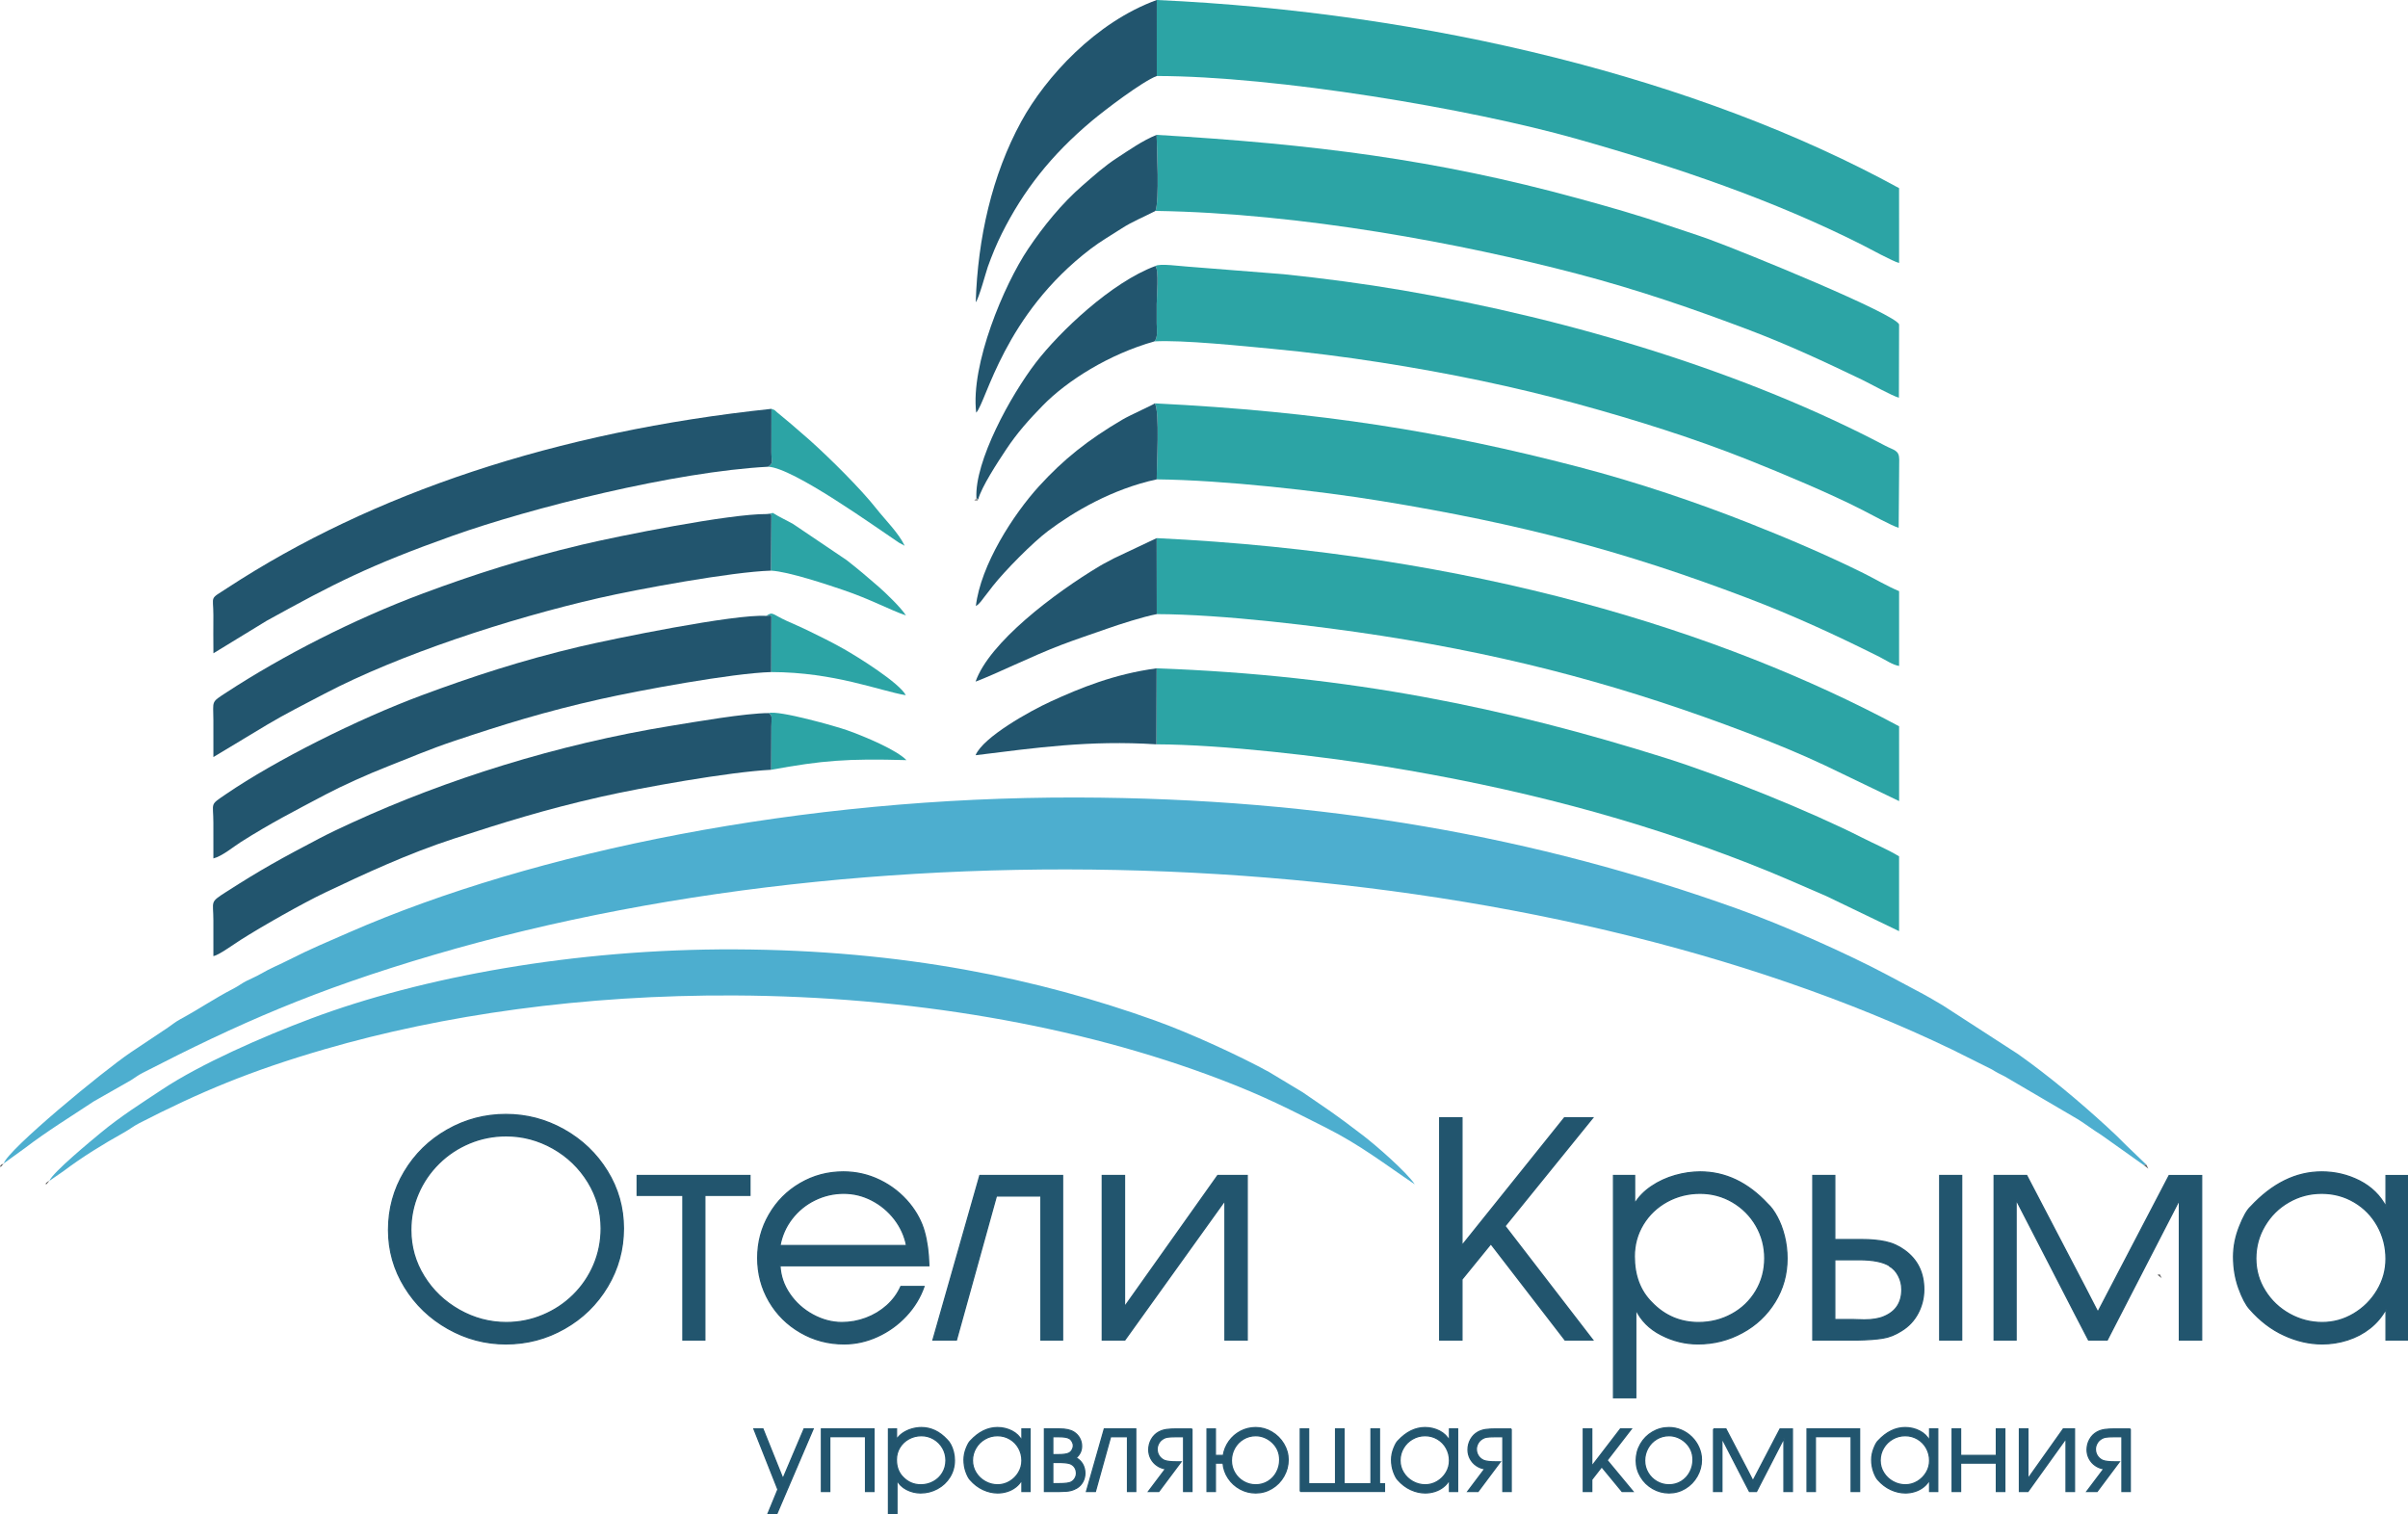
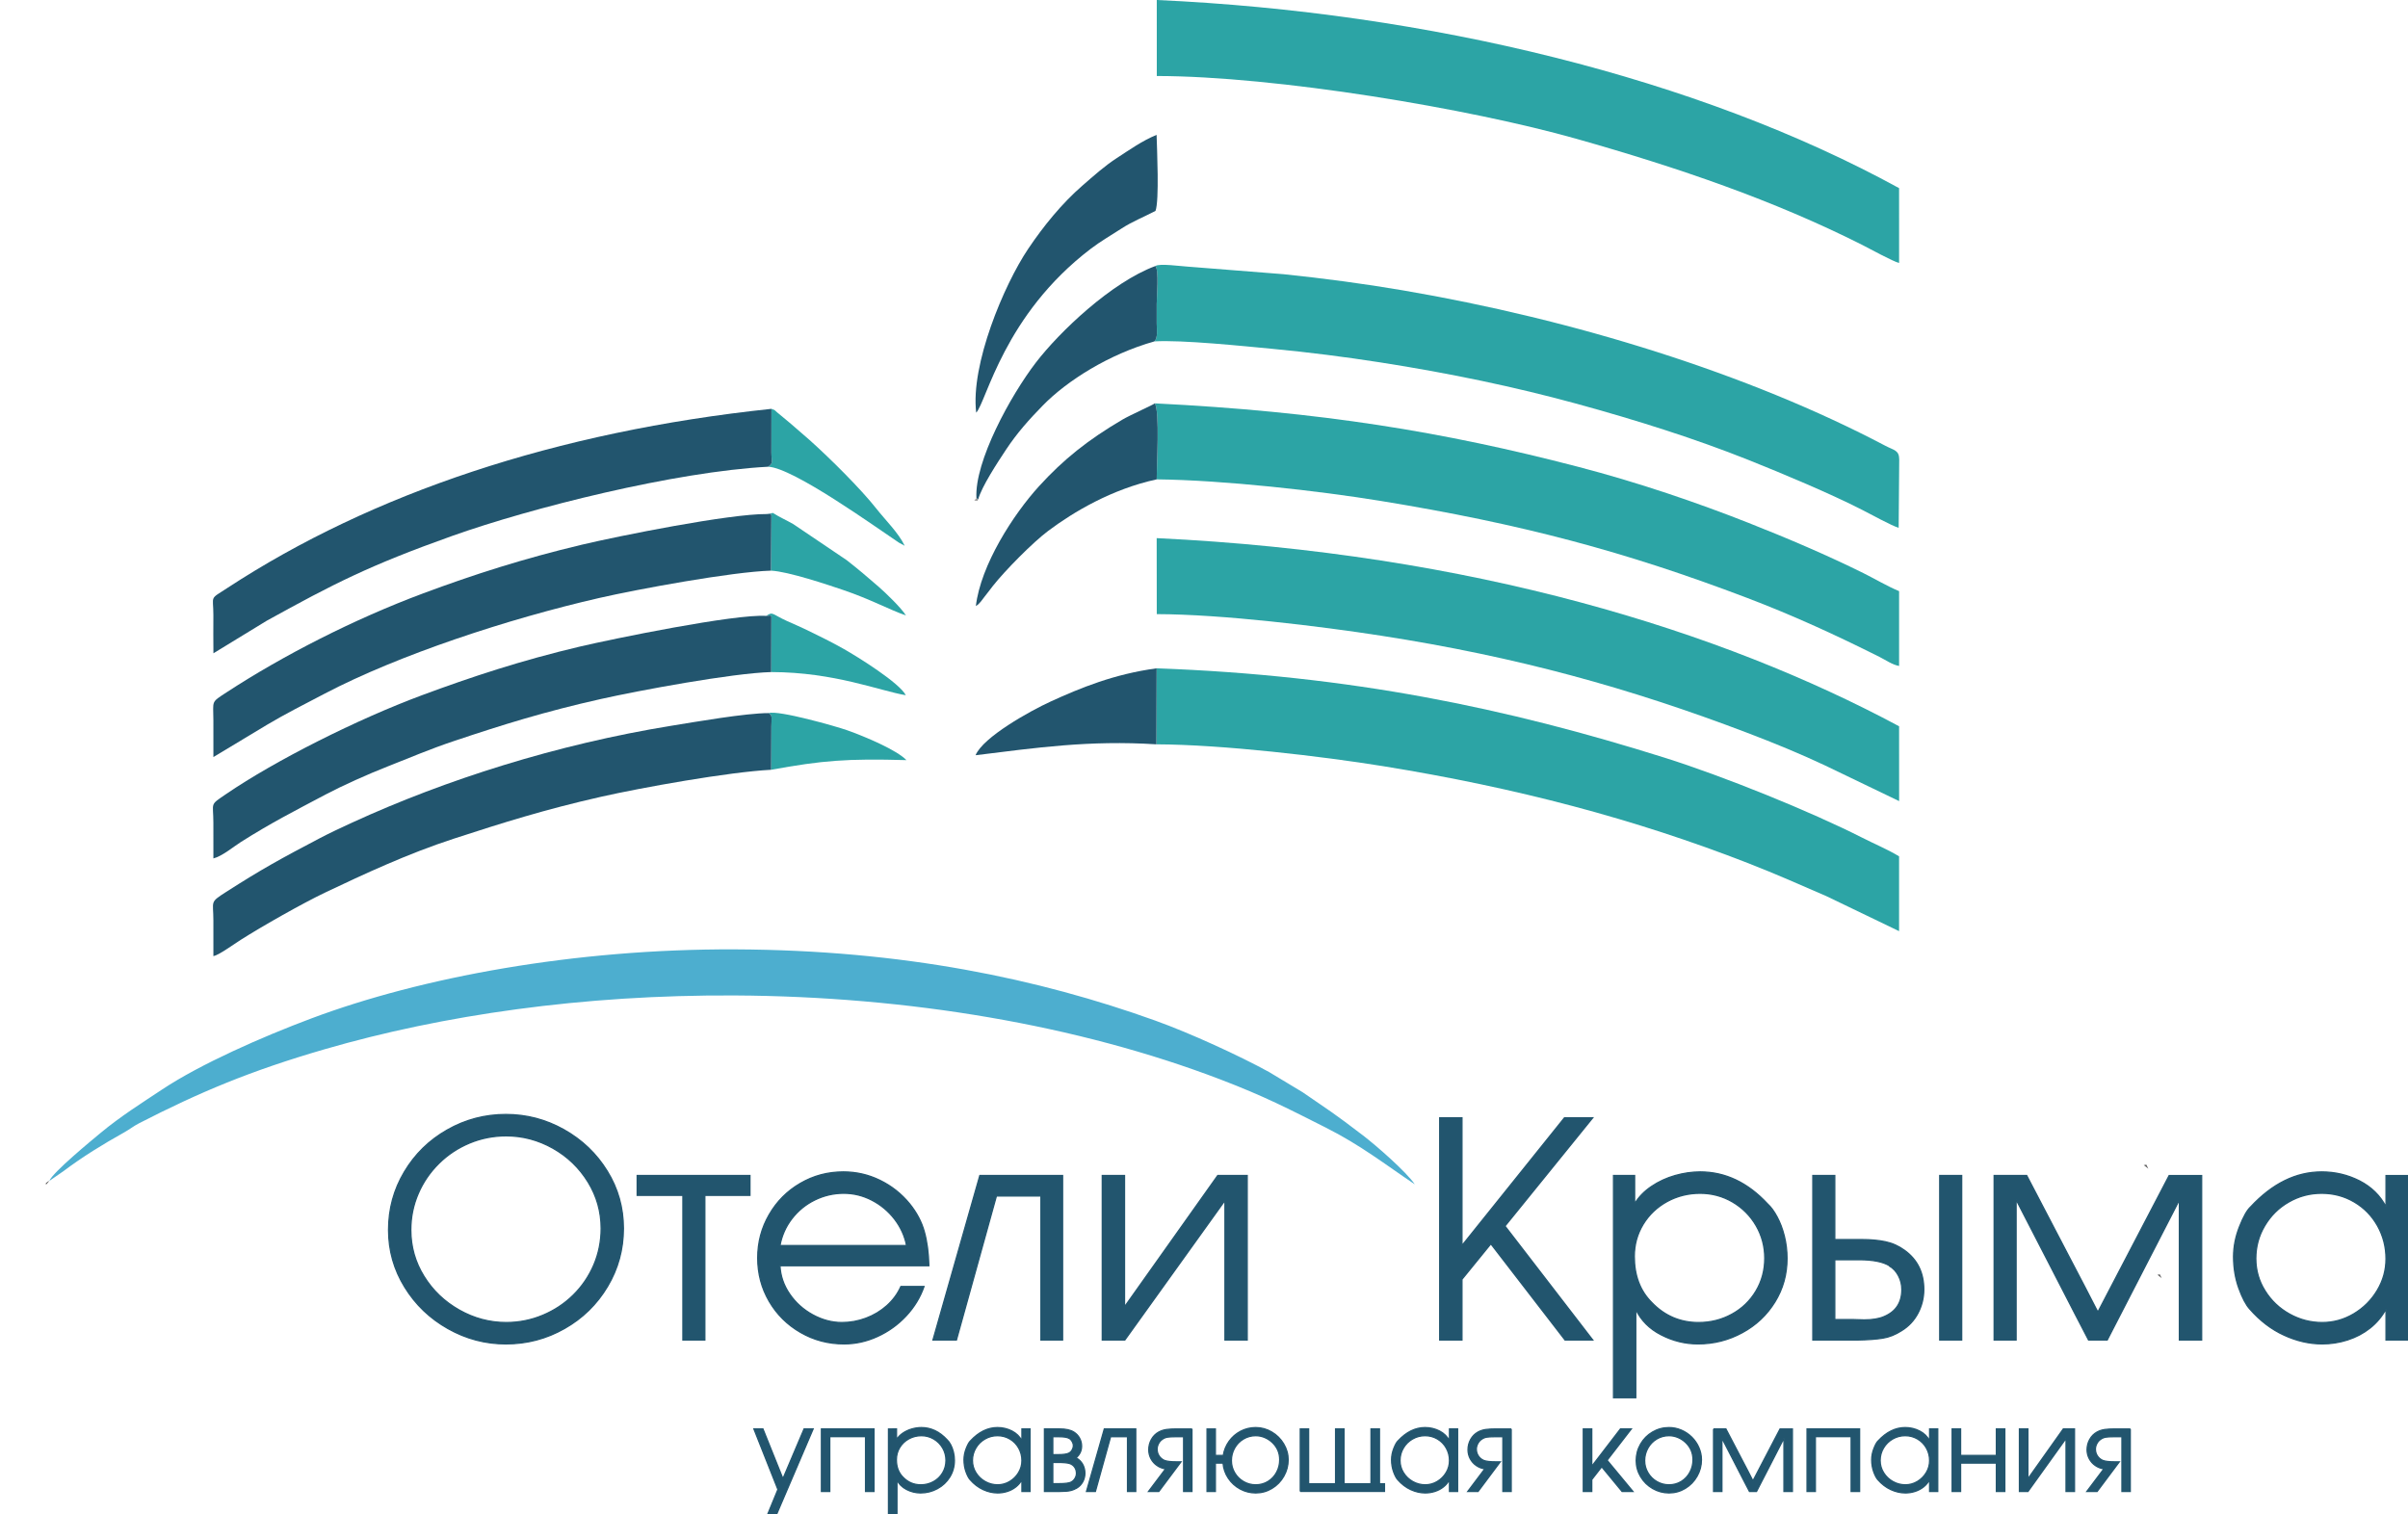
<svg xmlns="http://www.w3.org/2000/svg" version="1.1" id="Layer_1" x="0px" y="0px" width="410.011px" height="257.817px" viewBox="0 0 410.011 257.817" enable-background="new 0 0 410.011 257.817" xml:space="preserve">
  <g>
    <path fill="#22556E" d="M384.098,214.308c0,1.988,0.52,3.823,1.57,5.496c1.041,1.681,2.441,3.004,4.181,3.968   c1.741,0.964,3.592,1.442,5.555,1.442c1.912,0,3.704-0.495,5.368-1.485c1.673-0.998,3.004-2.321,4.002-3.994   c0.999-1.664,1.493-3.456,1.493-5.376c0-2.014-0.478-3.883-1.434-5.606c-0.964-1.724-2.278-3.072-3.968-4.07   c-1.681-0.99-3.533-1.485-5.555-1.485c-2.022,0-3.883,0.495-5.598,1.485c-1.724,0.981-3.081,2.33-4.096,4.045   C384.602,210.434,384.098,212.294,384.098,214.308z M409.903,228.183h-3.635v-5.274c-0.7,1.289-1.613,2.373-2.739,3.26   c-1.126,0.887-2.389,1.553-3.806,2.005c-1.408,0.452-2.85,0.674-4.318,0.674c-2.185,0-4.343-0.495-6.494-1.485   c-2.15-0.981-4.096-2.466-5.837-4.454c-0.64-0.7-1.263-1.877-1.869-3.541c-0.598-1.664-0.896-3.456-0.896-5.367   c0-1.707,0.333-3.405,1.007-5.112c0.674-1.715,1.314-2.842,1.92-3.388c3.686-3.959,7.706-5.939,12.075-5.939   c2.304,0,4.454,0.512,6.451,1.528c1.997,1.024,3.499,2.492,4.506,4.412v-5.325h3.635V228.183z M339.546,200.177h5.538   c0.887,1.707,2.432,4.659,4.625,8.858c2.193,4.19,3.994,7.638,5.393,10.326c1.408,2.688,2.108,4.045,2.108,4.062l12.134-23.245   h5.53v28.007h-3.789v-23.859l-12.288,23.859h-3.174c-0.521-0.99-1.297-2.5-2.347-4.523c-1.041-2.031-2.458-4.762-4.233-8.218   c-1.783-3.447-3.183-6.17-4.216-8.175c-1.032-1.997-1.545-2.995-1.545-2.995v23.911h-3.737V200.177z M312.409,214.513v10.189h2.97   c0.333,0,0.7,0.008,1.101,0.034c0.401,0.017,0.717,0.026,0.947,0.026c1.391,0,2.517-0.188,3.379-0.563   c2.014-0.845,3.021-2.381,3.021-4.608c0-0.828-0.188-1.604-0.563-2.33c-0.375-0.734-0.888-1.289-1.536-1.672v-0.051   c-1.118-0.683-2.841-1.024-5.171-1.024H312.409z M330.278,200.177h3.737v28.007h-3.737V200.177z M308.671,228.183v-28.007h3.738   v10.906h4.557c1.51,0,2.859,0.119,4.045,0.367c1.186,0.247,2.278,0.734,3.277,1.468c2.185,1.579,3.277,3.797,3.277,6.665   c0,1.434-0.333,2.773-0.99,4.028c-0.657,1.246-1.587,2.244-2.799,2.987c-1.041,0.674-2.108,1.101-3.2,1.272   c-1.101,0.179-2.517,0.282-4.267,0.316H308.671z M300.488,214.266c0-2.005-0.487-3.848-1.468-5.547   c-0.981-1.698-2.321-3.038-4.011-4.036c-1.698-0.99-3.541-1.485-5.521-1.485c-2.031,0-3.9,0.469-5.615,1.4   c-1.715,0.939-3.08,2.227-4.087,3.874c-1.007,1.655-1.511,3.481-1.511,5.478c0,3.251,0.982,5.863,2.961,7.842   c2.184,2.279,4.847,3.422,7.987,3.422c2.048,0,3.943-0.478,5.666-1.425c1.732-0.947,3.097-2.261,4.096-3.934   C299.984,218.182,300.488,216.322,300.488,214.266z M278.327,200.177v4.821c0.692-1.152,1.647-2.133,2.876-2.961   c1.22-0.828,2.56-1.442,4.019-1.86c1.451-0.41,2.876-0.615,4.267-0.615c4.267,0,8.09,1.809,11.461,5.436   c0.589,0.538,1.135,1.28,1.638,2.227c0.512,0.947,0.922,2.031,1.229,3.251c0.307,1.229,0.461,2.5,0.461,3.831   c0,2.714-0.692,5.18-2.065,7.407c-1.374,2.219-3.226,3.968-5.564,5.231c-2.338,1.272-4.847,1.903-7.526,1.903   c-2.185,0-4.284-0.512-6.281-1.545c-1.997-1.024-3.431-2.475-4.318-4.343v15.053h-3.789v-37.837H278.327z M245.14,190.346h3.789   v21.76l17.459-21.76h4.804l-14.942,18.441l14.942,19.397h-4.71l-12.63-16.384l-4.924,6.05v10.334h-3.789V190.346z M212.363,200.177   v28.007h-3.789v-23.765l-17.05,23.765h-3.84v-28.007h3.789v22.366l15.872-22.366H212.363z M180.926,200.177v28.007h-3.686v-24.525   h-7.578l-6.81,24.525h-3.994l7.979-28.007H180.926z M154.37,212.106c-0.324-1.647-1.007-3.149-2.048-4.506   c-1.041-1.348-2.321-2.424-3.848-3.217c-1.519-0.794-3.123-1.186-4.813-1.186c-1.732,0-3.371,0.384-4.924,1.143   c-1.553,0.76-2.85,1.826-3.9,3.183c-1.05,1.365-1.724,2.893-2.031,4.582H154.37z M132.806,215.537   c0.077,1.715,0.623,3.32,1.638,4.804c1.015,1.493,2.329,2.671,3.934,3.55c1.613,0.879,3.268,1.323,4.975,1.323   c1.408,0,2.765-0.247,4.096-0.743c1.331-0.495,2.517-1.212,3.567-2.142c1.041-0.939,1.835-2.022,2.381-3.251h3.934   c-0.649,1.852-1.664,3.524-3.063,5.018c-1.391,1.485-3.012,2.645-4.856,3.49c-1.852,0.845-3.746,1.263-5.692,1.263   c-2.688,0-5.154-0.649-7.407-1.954c-2.253-1.297-4.036-3.063-5.342-5.299c-1.305-2.245-1.954-4.702-1.954-7.381   c0-2.663,0.648-5.12,1.954-7.373c1.297-2.253,3.064-4.028,5.299-5.325c2.236-1.306,4.676-1.954,7.339-1.954   c2.193,0,4.267,0.478,6.221,1.434c1.962,0.956,3.644,2.287,5.052,4.002c1.203,1.493,2.031,3.063,2.492,4.719   c0.469,1.656,0.725,3.593,0.785,5.82H132.806z M108.494,203.556v-3.379h19.2v3.379h-7.68v24.627h-3.738v-24.627H108.494z    M69.949,209.444c0,2.859,0.751,5.496,2.244,7.902c1.493,2.415,3.499,4.326,6.008,5.743c2.509,1.417,5.171,2.125,7.987,2.125   c2.176,0,4.25-0.41,6.229-1.238c1.98-0.828,3.712-1.971,5.205-3.447c1.493-1.468,2.654-3.183,3.49-5.129   c0.828-1.954,1.246-4.028,1.246-6.212c0-2.85-0.742-5.478-2.227-7.902c-1.485-2.415-3.473-4.335-5.973-5.752   c-2.5-1.408-5.154-2.116-7.97-2.116c-2.185,0-4.267,0.409-6.238,1.229c-1.98,0.828-3.721,1.98-5.223,3.464   c-1.51,1.493-2.688,3.209-3.524,5.163C70.367,205.22,69.949,207.276,69.949,209.444z M106.148,209.188   c0,3.567-0.905,6.861-2.705,9.882c-1.809,3.029-4.25,5.419-7.33,7.16c-3.072,1.749-6.4,2.62-9.976,2.62   c-3.49,0-6.775-0.87-9.848-2.603c-3.08-1.732-5.538-4.087-7.373-7.066c-1.835-2.978-2.756-6.221-2.756-9.737   c0-3.584,0.896-6.878,2.697-9.89c1.792-3.013,4.224-5.393,7.305-7.143c3.072-1.749,6.4-2.628,9.975-2.628   c3.516,0,6.81,0.862,9.89,2.594c3.08,1.732,5.538,4.079,7.373,7.057C105.235,202.413,106.148,205.655,106.148,209.188z" />
    <path fill="none" stroke="#22556E" stroke-width="0.216" stroke-miterlimit="22.926" d="M384.098,214.308   c0,1.988,0.52,3.823,1.57,5.496c1.041,1.681,2.441,3.004,4.181,3.968c1.741,0.964,3.592,1.442,5.555,1.442   c1.912,0,3.704-0.495,5.368-1.485c1.673-0.998,3.004-2.321,4.002-3.994c0.999-1.664,1.493-3.456,1.493-5.376   c0-2.014-0.478-3.883-1.434-5.606c-0.964-1.724-2.278-3.072-3.968-4.07c-1.681-0.99-3.533-1.485-5.555-1.485   c-2.022,0-3.883,0.495-5.598,1.485c-1.724,0.981-3.081,2.33-4.096,4.045C384.602,210.434,384.098,212.294,384.098,214.308z    M409.903,228.183h-3.635v-5.274c-0.7,1.289-1.613,2.373-2.739,3.26c-1.126,0.887-2.389,1.553-3.806,2.005   c-1.408,0.452-2.85,0.674-4.318,0.674c-2.185,0-4.343-0.495-6.494-1.485c-2.15-0.981-4.096-2.466-5.837-4.454   c-0.64-0.7-1.263-1.877-1.869-3.541c-0.598-1.664-0.896-3.456-0.896-5.367c0-1.707,0.333-3.405,1.007-5.112   c0.674-1.715,1.314-2.842,1.92-3.388c3.686-3.959,7.706-5.939,12.075-5.939c2.304,0,4.454,0.512,6.451,1.528   c1.997,1.024,3.499,2.492,4.506,4.412v-5.325h3.635V228.183z M339.546,200.177h5.538c0.887,1.707,2.432,4.659,4.625,8.858   c2.193,4.19,3.994,7.638,5.393,10.326c1.408,2.688,2.108,4.045,2.108,4.062l12.134-23.245h5.53v28.007h-3.789v-23.859   l-12.288,23.859h-3.174c-0.521-0.99-1.297-2.5-2.347-4.523c-1.041-2.031-2.458-4.762-4.233-8.218   c-1.783-3.447-3.183-6.17-4.216-8.175c-1.032-1.997-1.545-2.995-1.545-2.995v23.911h-3.737V200.177z M312.409,214.513v10.189h2.97   c0.333,0,0.7,0.008,1.101,0.034c0.401,0.017,0.717,0.026,0.947,0.026c1.391,0,2.517-0.188,3.379-0.563   c2.014-0.845,3.021-2.381,3.021-4.608c0-0.828-0.188-1.604-0.563-2.33c-0.375-0.734-0.888-1.289-1.536-1.672v-0.051   c-1.118-0.683-2.841-1.024-5.171-1.024H312.409z M330.278,200.177h3.737v28.007h-3.737V200.177z M308.671,228.183v-28.007h3.738   v10.906h4.557c1.51,0,2.859,0.119,4.045,0.367c1.186,0.247,2.278,0.734,3.277,1.468c2.185,1.579,3.277,3.797,3.277,6.665   c0,1.434-0.333,2.773-0.99,4.028c-0.657,1.246-1.587,2.244-2.799,2.987c-1.041,0.674-2.108,1.101-3.2,1.272   c-1.101,0.179-2.517,0.282-4.267,0.316H308.671z M300.488,214.266c0-2.005-0.487-3.848-1.468-5.547   c-0.981-1.698-2.321-3.038-4.011-4.036c-1.698-0.99-3.541-1.485-5.521-1.485c-2.031,0-3.9,0.469-5.615,1.4   c-1.715,0.939-3.08,2.227-4.087,3.874c-1.007,1.655-1.511,3.481-1.511,5.478c0,3.251,0.982,5.863,2.961,7.842   c2.184,2.279,4.847,3.422,7.987,3.422c2.048,0,3.943-0.478,5.666-1.425c1.732-0.947,3.097-2.261,4.096-3.934   C299.984,218.182,300.488,216.322,300.488,214.266z M278.327,200.177v4.821c0.692-1.152,1.647-2.133,2.876-2.961   c1.22-0.828,2.56-1.442,4.019-1.86c1.451-0.41,2.876-0.615,4.267-0.615c4.267,0,8.09,1.809,11.461,5.436   c0.589,0.538,1.135,1.28,1.638,2.227c0.512,0.947,0.922,2.031,1.229,3.251c0.307,1.229,0.461,2.5,0.461,3.831   c0,2.714-0.692,5.18-2.065,7.407c-1.374,2.219-3.226,3.968-5.564,5.231c-2.338,1.272-4.847,1.903-7.526,1.903   c-2.185,0-4.284-0.512-6.281-1.545c-1.997-1.024-3.431-2.475-4.318-4.343v15.053h-3.789v-37.837H278.327z M245.14,190.346h3.789   v21.76l17.459-21.76h4.804l-14.942,18.441l14.942,19.397h-4.71l-12.63-16.384l-4.924,6.05v10.334h-3.789V190.346z M212.363,200.177   v28.007h-3.789v-23.765l-17.05,23.765h-3.84v-28.007h3.789v22.366l15.872-22.366H212.363z M180.926,200.177v28.007h-3.686v-24.525   h-7.578l-6.81,24.525h-3.994l7.979-28.007H180.926z M154.37,212.106c-0.324-1.647-1.007-3.149-2.048-4.506   c-1.041-1.348-2.321-2.424-3.848-3.217c-1.519-0.794-3.123-1.186-4.813-1.186c-1.732,0-3.371,0.384-4.924,1.143   c-1.553,0.76-2.85,1.826-3.9,3.183c-1.05,1.365-1.724,2.893-2.031,4.582H154.37z M132.806,215.537   c0.077,1.715,0.623,3.32,1.638,4.804c1.015,1.493,2.329,2.671,3.934,3.55c1.613,0.879,3.268,1.323,4.975,1.323   c1.408,0,2.765-0.247,4.096-0.743c1.331-0.495,2.517-1.212,3.567-2.142c1.041-0.939,1.835-2.022,2.381-3.251h3.934   c-0.649,1.852-1.664,3.524-3.063,5.018c-1.391,1.485-3.012,2.645-4.856,3.49c-1.852,0.845-3.746,1.263-5.692,1.263   c-2.688,0-5.154-0.649-7.407-1.954c-2.253-1.297-4.036-3.063-5.342-5.299c-1.305-2.245-1.954-4.702-1.954-7.381   c0-2.663,0.648-5.12,1.954-7.373c1.297-2.253,3.064-4.028,5.299-5.325c2.236-1.306,4.676-1.954,7.339-1.954   c2.193,0,4.267,0.478,6.221,1.434c1.962,0.956,3.644,2.287,5.052,4.002c1.203,1.493,2.031,3.063,2.492,4.719   c0.469,1.656,0.725,3.593,0.785,5.82H132.806z M108.494,203.556v-3.379h19.2v3.379h-7.68v24.627h-3.738v-24.627H108.494z    M69.949,209.444c0,2.859,0.751,5.496,2.244,7.902c1.493,2.415,3.499,4.326,6.008,5.743c2.509,1.417,5.171,2.125,7.987,2.125   c2.176,0,4.25-0.41,6.229-1.238c1.98-0.828,3.712-1.971,5.205-3.447c1.493-1.468,2.654-3.183,3.49-5.129   c0.828-1.954,1.246-4.028,1.246-6.212c0-2.85-0.742-5.478-2.227-7.902c-1.485-2.415-3.473-4.335-5.973-5.752   c-2.5-1.408-5.154-2.116-7.97-2.116c-2.185,0-4.267,0.409-6.238,1.229c-1.98,0.828-3.721,1.98-5.223,3.464   c-1.51,1.493-2.688,3.209-3.524,5.163C70.367,205.22,69.949,207.276,69.949,209.444z M106.148,209.188   c0,3.567-0.905,6.861-2.705,9.882c-1.809,3.029-4.25,5.419-7.33,7.16c-3.072,1.749-6.4,2.62-9.976,2.62   c-3.49,0-6.775-0.87-9.848-2.603c-3.08-1.732-5.538-4.087-7.373-7.066c-1.835-2.978-2.756-6.221-2.756-9.737   c0-3.584,0.896-6.878,2.697-9.89c1.792-3.013,4.224-5.393,7.305-7.143c3.072-1.749,6.4-2.628,9.975-2.628   c3.516,0,6.81,0.862,9.89,2.594c3.08,1.732,5.538,4.079,7.373,7.057C105.235,202.413,106.148,205.655,106.148,209.188z" />
    <path fill-rule="evenodd" clip-rule="evenodd" fill="#2CA4A5" d="M196.904,126.75c11.284,0.037,28.285,2.054,38.54,3.709   c22.713,3.666,42.959,9.013,62.262,16.547c4.862,1.898,8.746,3.641,13.225,5.574l12.426,5.983l0.001-12.738   c-1.776-1.092-4.162-2.103-6.218-3.148c-8.844-4.492-23.671-10.499-33.785-13.676c-26.75-8.401-53.308-14-86.413-15.196   L196.904,126.75z" />
    <path fill-rule="evenodd" clip-rule="evenodd" fill="#2CA4A5" d="M196.968,12.943c20.334,0.026,53.289,5.553,71.442,10.692   c17.519,4.959,33.637,10.499,48.609,18.037c1.223,0.616,5.305,2.866,6.342,3.107l-0.003-12.743   C289.187,13.303,243.19,2.093,196.964,0L196.968,12.943z" />
    <path fill-rule="evenodd" clip-rule="evenodd" fill="#2CA4A5" d="M196.555,58.138c4.625-0.296,15.27,0.81,20.079,1.262   c6.182,0.582,12.421,1.384,18.362,2.308c11.922,1.856,23.047,4.202,33.296,7c10.485,2.862,20.478,6.052,29.279,9.559   c5.96,2.375,14.141,5.811,19.511,8.563c1.376,0.705,5.002,2.688,6.204,3.054l0.096-11.627c-0.006-1.618-0.88-1.565-2.364-2.348   c-23.246-12.258-53.036-21.509-82.201-26.475c-6.615-1.126-13.367-2.027-20.271-2.742l-16.417-1.298   c-1.011-0.051-4.74-0.577-5.394-0.097c0.627,0.702,0.216,5.233,0.216,6.473c0,1.096-0.001,2.191,0,3.287   C196.952,56.159,197.199,57.462,196.555,58.138" />
    <path fill-rule="evenodd" clip-rule="evenodd" fill="#2CA4A5" d="M196.955,81.629c11.494,0.13,27.609,1.956,38.111,3.669   c24.031,3.919,41.699,8.646,62.332,16.487c8.094,3.076,15.396,6.459,22.64,10.088c1.015,0.508,2.183,1.338,3.321,1.531   l0.001-12.738c-2.012-0.836-4.096-2.085-6.07-3.065c-6.072-3.012-12.862-5.916-19.546-8.553c-8.773-3.46-18.776-6.892-29.187-9.597   c-22.802-5.926-43.713-9.365-71.924-10.765C197.499,70.042,196.941,79.414,196.955,81.629" />
    <path fill-rule="evenodd" clip-rule="evenodd" fill="#2CA4A5" d="M196.964,104.578c11.234,0.024,27.903,2.078,38.186,3.673   c23.237,3.602,42.406,8.95,62.299,16.517c4.615,1.756,9.078,3.591,13.256,5.559l12.66,6.092l-0.005-12.743   c-30.13-16.16-72.571-29.467-126.412-32.039L196.964,104.578z" />
-     <path fill-rule="evenodd" clip-rule="evenodd" fill="#2CA4A5" d="M196.747,35.915c24.937,0.381,52.413,5.623,71.732,10.691   c10.602,2.781,20.007,6.056,29.078,9.484c7.024,2.655,13.176,5.543,19.489,8.572c1.349,0.647,5.094,2.741,6.281,3.064l0.033-12.464   c-0.421-1.742-26.479-12.382-32.356-14.518c-2.359-0.858-4.782-1.603-7.185-2.431c-4.968-1.712-9.725-3.054-15.162-4.545   c-24.207-6.633-45.039-9.217-71.724-10.805C196.999,25.361,197.415,34.159,196.747,35.915" />
    <path fill-rule="evenodd" clip-rule="evenodd" fill="#2CA4A5" d="M130.787,79.479c4.238,0.137,18.443,10.374,22.258,12.917   l0.999,0.543c-1.057-2.205-3.256-4.334-4.827-6.329c-2.655-3.372-7.884-8.564-11.375-11.685c-1.145-1.023-2.029-1.737-3.139-2.726   l-2.379-1.979c-0.638-0.523-0.146-0.283-0.972-0.599l-0.011,7.422C131.362,78.826,131.707,78.804,130.787,79.479" />
    <path fill-rule="evenodd" clip-rule="evenodd" fill="#2CA4A5" d="M131.276,97.172c3.006,0.154,9.788,2.448,12.293,3.296   c4.605,1.558,7.882,3.366,10.695,4.341c-0.817-1.299-3.421-3.82-4.657-4.894c-1.84-1.598-3.474-2.996-5.459-4.54l-9.099-6.141   c-1.127-0.646-2.253-1.13-3.442-1.885l-1.046,0.186c1.411-0.067,0.365-0.058,0.779,0.19L131.276,97.172z" />
    <path fill-rule="evenodd" clip-rule="evenodd" fill="#2CA4A5" d="M131.313,114.443c10.791,0.022,18.458,3.197,22.923,3.946   c-1.076-2.096-8.129-6.504-10.599-7.898c-2.099-1.184-3.827-2.029-6.255-3.211c-1.195-0.581-2.154-0.972-3.401-1.539   c-2.587-1.176-2.336-1.649-3.525-0.861c1.605-0.152,0.353-0.023,0.885,0.103L131.313,114.443z" />
    <path fill-rule="evenodd" clip-rule="evenodd" fill="#2CA4A5" d="M131.305,131.082c8.758-1.589,12.903-1.929,23.036-1.642   c-1.658-1.712-6.892-3.953-10.161-5.111c-1.761-0.623-11.619-3.432-13.298-2.899c0.677,0.477,0.478,0.727,0.458,2.247   L131.305,131.082z" />
-     <path fill-rule="evenodd" clip-rule="evenodd" fill="#4DAECF" d="M0.639,198.114l3.701-2.679c3.59-2.755,7.792-5.339,11.625-7.882   l6.36-3.623c0.884-0.557,1.073-0.774,2.019-1.261c16.246-8.364,29.223-14.098,49.479-20.053   c82.07-24.126,187.689-17.951,258.551,16.106l6.779,3.386c0.951,0.592,1.222,0.703,2.167,1.179l12.539,7.347   c1.288,0.818,2.566,1.79,3.901,2.617l7.259,5.156l0.44-0.083l-3.393-3.256c-1.152-1.176-2.188-2.173-3.399-3.277   c-4.643-4.234-9.599-8.417-15.036-12.28l-12.827-8.306c-1.557-0.929-2.919-1.723-4.587-2.591l-4.716-2.517   c-6.995-3.729-17.765-8.513-25.682-11.351c-34.005-12.187-70.408-18.847-112.45-18.943c-46.69-0.107-92.279,9.14-123.936,22.973   c-3.53,1.542-6.889,2.953-10.13,4.62c-1.579,0.812-3.29,1.49-4.875,2.423c-0.824,0.485-1.545,0.755-2.448,1.212   c-0.861,0.435-1.366,0.872-2.236,1.32c-3.317,1.71-5.666,3.378-9.082,5.231c-0.869,0.472-1.327,0.899-2.098,1.416l-6.305,4.212   C17.539,182.391,1.375,195.738,0.639,198.114" />
    <path fill-rule="evenodd" clip-rule="evenodd" fill="#4DAECF" d="M8.399,201.094l2.455-1.698c3.208-2.411,6.636-4.523,10.317-6.579   c0.909-0.508,1.58-1.062,2.509-1.539c10.296-5.283,18.939-8.931,31.621-12.611c20.031-5.812,43.925-9.293,69.837-9.153   c29.413,0.158,58.332,5.005,82.646,14.295c7.61,2.908,11.583,4.998,17.906,8.177c6.036,3.034,10.221,6.35,15.205,9.684   c-1.449-2.137-6.562-6.599-8.819-8.325c-5.122-3.917-5.477-4.039-10.275-7.352l-5.704-3.436   c-5.007-2.755-13.436-6.632-19.446-8.786c-19.772-7.086-42.846-11.992-71.512-12.107c-27.341-0.109-53.432,4.754-72.114,11.756   c-8.433,3.16-18.87,7.763-25.39,12.086c-3.535,2.344-7.077,4.571-10.5,7.409C15.555,194.226,8.95,199.659,8.399,201.094" />
    <path fill-rule="evenodd" clip-rule="evenodd" fill="#22556E" d="M131.313,114.443l0.027-9.46c-0.531-0.126,0.72-0.255-0.885-0.103   c-5.274-0.359-26.077,3.892-31.837,5.252c-9.797,2.313-18.381,5.139-26.786,8.261c-10.968,4.073-24.892,11.063-33.332,16.823   c-2.89,1.972-2.169,1.326-2.169,4.9c0,2.02-0.011,4.041,0.003,6.061c1.503-0.377,3.44-2.008,4.671-2.789   c5.066-3.211,8.977-5.205,14.43-8.091c2.857-1.512,7.195-3.458,10.595-4.792c3.897-1.529,7.081-2.914,11.301-4.328   c8.188-2.744,15.447-5.011,24.976-7.144C108.792,117.582,124.646,114.63,131.313,114.443" />
    <path fill-rule="evenodd" clip-rule="evenodd" fill="#22556E" d="M131.276,97.172l0.065-9.447c-0.415-0.248,0.631-0.257-0.779-0.19   c-6.327-0.054-25.221,3.73-31.484,5.22c-9.981,2.376-18.428,5.084-27.051,8.298c-11.767,4.386-23.841,10.575-33.378,16.797   c-2.822,1.841-2.317,1.374-2.316,4.801c0,2.089-0.011,4.179,0.003,6.267l9.141-5.503c3.134-1.869,6.414-3.517,9.787-5.285   c12.596-6.602,31.235-12.744,46.791-16.307C108.503,100.348,124.594,97.37,131.276,97.172" />
    <path fill-rule="evenodd" clip-rule="evenodd" fill="#22556E" d="M131.305,131.082l0.036-7.404c0.02-1.521,0.219-1.77-0.458-2.247   c-3.845-0.013-12.717,1.533-16.576,2.158c-19.49,3.158-38.48,9.207-54.294,16.466c-2.044,0.938-3.908,1.811-5.694,2.75   c-6.538,3.436-9.742,5.189-15.798,9.07c-2.887,1.851-2.188,1.472-2.188,4.882c0,2.021-0.005,4.042,0.002,6.062   c0.925-0.173,3.297-1.909,4.671-2.784c3.585-2.283,10.558-6.243,14.447-8.088c6.439-3.054,13.955-6.573,21.843-9.139   c8.375-2.725,15.436-4.949,25.027-7.123C109.226,134.121,124.107,131.448,131.305,131.082" />
    <path fill-rule="evenodd" clip-rule="evenodd" fill="#22556E" d="M130.787,79.479c0.92-0.676,0.575-0.653,0.554-2.437l0.011-7.422   c-36.716,3.871-68.02,14.423-92.563,30.453c-3.231,2.11-2.457,1.185-2.457,4.705c0,2.154-0.03,4.316,0.008,6.469l9.059-5.533   c11.401-6.299,17.429-9.407,31.612-14.459C90.396,86.488,114.935,80.316,130.787,79.479" />
-     <path fill-rule="evenodd" clip-rule="evenodd" fill="#22556E" d="M196.968,12.943L196.964,0   c-10.401,3.767-18.931,13.125-23.068,20.681c-4.999,9.128-7.419,19.937-7.756,30.777c0.512-0.53,1.789-5.283,2.058-6.029   c0.694-1.927,1.452-3.796,2.392-5.672c3.643-7.271,8.347-13.333,15.37-19.215C187.97,18.857,194.468,13.881,196.968,12.943" />
    <path fill-rule="evenodd" clip-rule="evenodd" fill="#22556E" d="M196.747,35.915c0.668-1.756,0.251-10.553,0.186-12.951   c-2.503,1.039-4.497,2.477-6.769,3.95c-2.075,1.346-3.958,3.036-5.866,4.696c-3.509,3.054-6.612,6.875-9.232,10.769   c-4.12,6.12-9.841,19.732-8.846,27.897c1.779-1.941,4.699-16.62,19.486-27.898c1.767-1.348,3.502-2.318,5.25-3.46   C192.75,37.746,194.687,36.984,196.747,35.915" />
    <path fill-rule="evenodd" clip-rule="evenodd" fill="#22556E" d="M196.955,81.629c-0.014-2.215,0.544-11.588-0.322-12.944   c-0.21,0.223-4.171,1.976-5.536,2.779c-5.881,3.461-10.031,6.778-14.184,11.335c-4.371,4.796-9.935,13.421-10.753,20.414   c0.767-0.504,0.985-0.997,1.496-1.622c0.552-0.676,0.889-1.163,1.394-1.803c2.057-2.608,6.793-7.419,9.447-9.401   C182.755,87.206,189.267,83.294,196.955,81.629" />
    <path fill-rule="evenodd" clip-rule="evenodd" fill="#22556E" d="M166.257,84.828l0.3,0.224c0.561-2.154,3.366-6.41,4.739-8.482   c1.9-2.866,3.928-5.131,6.266-7.522c4.173-4.268,11.319-8.753,18.994-10.911c0.644-0.676,0.397-1.979,0.396-3.08   c-0.001-1.096,0-2.192,0-3.287c0-1.24,0.411-5.771-0.216-6.473c-7.506,2.774-16.354,11.233-20.342,16.424   C172.079,67.336,165.905,78.6,166.257,84.828" />
-     <path fill-rule="evenodd" clip-rule="evenodd" fill="#22556E" d="M196.964,104.578l-0.017-12.943l-7.237,3.42   c-0.97,0.546-1.617,0.827-2.438,1.318c-7.781,4.654-18.837,13.037-21.162,19.7c3.401-1.264,9.467-4.296,14.563-6.239   c2.699-1.029,5.129-1.821,7.897-2.797C190.671,106.297,194.564,105.039,196.964,104.578" />
    <path fill-rule="evenodd" clip-rule="evenodd" fill="#22556E" d="M196.904,126.75l0.038-12.943   c-7.24,0.967-13.057,3.373-17.993,5.629c-3.633,1.661-11.556,6.086-12.84,9.17C176.444,127.334,185.444,126.02,196.904,126.75" />
    <path fill-rule="evenodd" clip-rule="evenodd" fill="#9C9C9C" d="M166.557,85.053l-0.3-0.224l-0.37,0.412   C167.313,85.345,166.055,85.305,166.557,85.053" />
-     <path fill-rule="evenodd" clip-rule="evenodd" fill="#494949" d="M0.639,198.114l-0.373,0.204c-0.55,0.421-0.049-0.09-0.201,0.473   L0.639,198.114z" />
    <path fill-rule="evenodd" clip-rule="evenodd" fill="#505050" d="M8.399,201.094c-0.306,0.171-0.054-0.051-0.514,0.335   c-0.207,0.174-0.001-0.048-0.064,0.322L8.399,201.094z" />
    <path fill="#22556E" d="M362.722,243.332v10.642h-1.42v-9.319h-1.44c-0.528,0-0.96,0.023-1.29,0.072   c-0.327,0.049-0.629,0.172-0.905,0.376c-0.266,0.178-0.48,0.425-0.639,0.733c-0.159,0.308-0.24,0.623-0.24,0.937   c0,0.415,0.107,0.791,0.321,1.125c0.214,0.337,0.516,0.6,0.905,0.785c0.415,0.169,1.128,0.253,2.14,0.253h0.697l-3.768,5.039   h-1.754l2.902-3.852c-0.525-0.068-1.009-0.256-1.45-0.561c-0.441-0.301-0.788-0.691-1.038-1.161   c-0.25-0.473-0.376-0.983-0.376-1.524c0-0.629,0.149-1.213,0.448-1.754c0.301-0.541,0.716-0.963,1.248-1.261   c0.419-0.227,0.863-0.369,1.333-0.434c0.473-0.062,1.031-0.094,1.68-0.094H362.722z M353.225,243.332v10.642h-1.44v-9.03   l-6.478,9.03h-1.459v-10.642h1.44v8.498l6.031-8.498H353.225z M332.392,243.332h1.44v4.514h6.089v-4.514h1.44v10.642h-1.44v-4.825   h-6.089v4.825h-1.44V243.332z M320.133,248.701c0,0.755,0.198,1.453,0.597,2.088c0.396,0.639,0.927,1.141,1.589,1.508   c0.661,0.366,1.365,0.548,2.111,0.548c0.726,0,1.407-0.188,2.039-0.564c0.635-0.38,1.141-0.882,1.521-1.518   c0.379-0.632,0.567-1.313,0.567-2.043c0-0.765-0.181-1.475-0.545-2.13c-0.366-0.655-0.866-1.168-1.508-1.547   c-0.639-0.376-1.342-0.564-2.111-0.564c-0.768,0-1.475,0.188-2.127,0.564c-0.655,0.373-1.171,0.885-1.557,1.537   C320.324,247.229,320.133,247.936,320.133,248.701z M329.938,253.973h-1.382v-2.004c-0.266,0.49-0.613,0.901-1.041,1.239   c-0.428,0.337-0.908,0.59-1.446,0.762c-0.535,0.172-1.083,0.256-1.641,0.256c-0.83,0-1.651-0.188-2.467-0.564   c-0.817-0.373-1.556-0.937-2.218-1.693c-0.243-0.266-0.48-0.713-0.71-1.346c-0.227-0.632-0.34-1.313-0.34-2.039   c0-0.648,0.126-1.294,0.383-1.942c0.256-0.651,0.499-1.08,0.73-1.287c1.401-1.505,2.928-2.257,4.588-2.257   c0.875,0,1.693,0.194,2.451,0.58c0.759,0.389,1.329,0.946,1.712,1.676v-2.023h1.382V253.973z M307.685,243.332h8.949v10.642h-1.44   v-9.338h-6.089v9.338h-1.42V243.332z M291.768,243.332h2.104c0.337,0.648,0.924,1.77,1.758,3.366   c0.833,1.592,1.517,2.902,2.049,3.923c0.535,1.021,0.801,1.537,0.801,1.543l4.611-8.832h2.101v10.642h-1.439v-9.066l-4.669,9.066   h-1.206c-0.198-0.376-0.493-0.95-0.892-1.718c-0.396-0.772-0.934-1.809-1.608-3.123c-0.678-1.31-1.21-2.344-1.602-3.106   c-0.392-0.759-0.587-1.138-0.587-1.138v9.085h-1.42V243.332z M280.037,248.721c0,0.749,0.188,1.44,0.564,2.072   c0.373,0.632,0.879,1.135,1.514,1.501c0.632,0.366,1.323,0.551,2.069,0.551c0.769,0,1.465-0.191,2.092-0.574   c0.622-0.383,1.112-0.905,1.462-1.563c0.354-0.655,0.529-1.365,0.529-2.124c0-1.168-0.415-2.143-1.245-2.938   c-0.389-0.369-0.827-0.658-1.32-0.862c-0.49-0.205-0.996-0.305-1.518-0.305c-0.765,0-1.465,0.191-2.104,0.574   c-0.635,0.383-1.138,0.901-1.498,1.556C280.219,247.265,280.037,247.968,280.037,248.721z M289.706,248.585   c0,0.992-0.246,1.926-0.743,2.798c-0.493,0.869-1.164,1.563-2.013,2.075c-0.85,0.512-1.774,0.768-2.766,0.768   c-0.986,0-1.91-0.247-2.769-0.739c-0.859-0.493-1.543-1.161-2.052-2.007c-0.509-0.849-0.765-1.767-0.765-2.759   c0-1.012,0.246-1.952,0.742-2.814c0.496-0.862,1.174-1.547,2.03-2.049c0.859-0.506,1.796-0.759,2.814-0.759   c0.726,0,1.423,0.142,2.092,0.431c0.668,0.285,1.261,0.684,1.78,1.196c0.519,0.515,0.921,1.106,1.213,1.773   C289.56,247.168,289.706,247.861,289.706,248.585z M269.59,243.332h1.44v6.362l4.883-6.362h1.848l-4.124,5.334l4.4,5.308h-1.848   l-3.463-4.202l-1.696,2.179v2.023h-1.44V243.332z M257.314,243.332v10.642h-1.42v-9.319h-1.44c-0.528,0-0.96,0.023-1.29,0.072   c-0.327,0.049-0.629,0.172-0.905,0.376c-0.266,0.178-0.48,0.425-0.639,0.733c-0.159,0.308-0.24,0.623-0.24,0.937   c0,0.415,0.107,0.791,0.321,1.125c0.214,0.337,0.516,0.6,0.905,0.785c0.415,0.169,1.128,0.253,2.14,0.253h0.697l-3.768,5.039   h-1.754l2.902-3.852c-0.525-0.068-1.009-0.256-1.45-0.561c-0.441-0.301-0.788-0.691-1.038-1.161   c-0.25-0.473-0.376-0.983-0.376-1.524c0-0.629,0.149-1.213,0.448-1.754c0.301-0.541,0.716-0.963,1.248-1.261   c0.418-0.227,0.863-0.369,1.333-0.434c0.473-0.062,1.031-0.094,1.68-0.094H257.314z M238.382,248.701   c0,0.755,0.198,1.453,0.597,2.088c0.396,0.639,0.927,1.141,1.589,1.508c0.661,0.366,1.365,0.548,2.111,0.548   c0.726,0,1.407-0.188,2.039-0.564c0.635-0.38,1.141-0.882,1.521-1.518c0.379-0.632,0.567-1.313,0.567-2.043   c0-0.765-0.181-1.475-0.545-2.13c-0.366-0.655-0.866-1.168-1.508-1.547c-0.639-0.376-1.342-0.564-2.111-0.564   c-0.769,0-1.475,0.188-2.127,0.564c-0.655,0.373-1.171,0.885-1.557,1.537C238.573,247.229,238.382,247.936,238.382,248.701z    M248.187,253.973h-1.381v-2.004c-0.266,0.49-0.613,0.901-1.041,1.239c-0.428,0.337-0.908,0.59-1.446,0.762   c-0.535,0.172-1.083,0.256-1.641,0.256c-0.83,0-1.651-0.188-2.467-0.564c-0.817-0.373-1.556-0.937-2.218-1.693   c-0.244-0.266-0.48-0.713-0.71-1.346c-0.227-0.632-0.34-1.313-0.34-2.039c0-0.648,0.126-1.294,0.383-1.942   c0.256-0.651,0.499-1.08,0.73-1.287c1.401-1.505,2.928-2.257,4.588-2.257c0.875,0,1.692,0.194,2.451,0.58   c0.759,0.389,1.329,0.946,1.712,1.676v-2.023h1.381V253.973z M221.398,253.973v-10.642h1.42v9.338h4.591v-9.338h1.44v9.338h4.591   v-9.338h1.44v9.338h0.856v1.303H221.398z M209.67,248.721c0,0.749,0.185,1.437,0.558,2.069c0.373,0.632,0.876,1.135,1.511,1.501   c0.636,0.369,1.326,0.554,2.072,0.554c0.775,0,1.472-0.191,2.098-0.577c0.626-0.386,1.112-0.904,1.462-1.56   c0.35-0.655,0.525-1.365,0.525-2.124c0-1.168-0.415-2.143-1.245-2.938c-0.389-0.369-0.83-0.658-1.32-0.862   c-0.489-0.205-0.999-0.305-1.521-0.305c-0.762,0-1.462,0.191-2.098,0.574c-0.639,0.383-1.138,0.901-1.498,1.55   C209.852,247.252,209.67,247.958,209.67,248.721z M208.25,249.149h-1.307v4.825h-1.42v-10.642h1.42v4.514h1.346   c0.139-0.879,0.467-1.683,0.986-2.413c0.519-0.726,1.177-1.297,1.968-1.712c0.791-0.415,1.647-0.622,2.568-0.622   c0.966,0,1.874,0.25,2.727,0.752c0.853,0.503,1.53,1.177,2.039,2.027c0.506,0.849,0.759,1.751,0.759,2.707   c0,0.992-0.247,1.926-0.743,2.798c-0.493,0.869-1.164,1.563-2.014,2.075c-0.853,0.512-1.774,0.768-2.769,0.768   c-0.943,0-1.829-0.224-2.652-0.671c-0.824-0.448-1.498-1.064-2.017-1.842C208.623,250.935,208.324,250.079,208.25,249.149z    M202.955,243.332v10.642h-1.42v-9.319h-1.44c-0.528,0-0.96,0.023-1.29,0.072c-0.327,0.049-0.629,0.172-0.904,0.376   c-0.266,0.178-0.48,0.425-0.639,0.733c-0.159,0.308-0.24,0.623-0.24,0.937c0,0.415,0.107,0.791,0.321,1.125   c0.214,0.337,0.516,0.6,0.905,0.785c0.415,0.169,1.128,0.253,2.14,0.253h0.697l-3.768,5.039h-1.754l2.902-3.852   c-0.525-0.068-1.009-0.256-1.45-0.561c-0.441-0.301-0.788-0.691-1.038-1.161c-0.25-0.473-0.376-0.983-0.376-1.524   c0-0.629,0.149-1.213,0.448-1.754c0.301-0.541,0.716-0.963,1.248-1.261c0.419-0.227,0.863-0.369,1.333-0.434   c0.473-0.062,1.031-0.094,1.68-0.094H202.955z M193.383,243.332v10.642h-1.401v-9.319h-2.88l-2.588,9.319h-1.517l3.032-10.642   H193.383z M182.025,247.437c0.217-0.117,0.396-0.295,0.532-0.532c0.136-0.24,0.204-0.483,0.204-0.73   c0-0.24-0.068-0.477-0.204-0.717c-0.136-0.237-0.308-0.422-0.512-0.551v0.019c-0.327-0.181-0.918-0.272-1.774-0.272h-0.02h-0.992   v3.055h0.918C181.068,247.709,181.684,247.618,182.025,247.437z M182.414,252.378h-0.019c0.26-0.136,0.474-0.344,0.642-0.622   c0.165-0.279,0.25-0.564,0.25-0.856c0-0.402-0.1-0.749-0.298-1.044c-0.201-0.295-0.477-0.506-0.83-0.629   c-0.402-0.13-1.07-0.194-2.004-0.194h-0.895v3.618h1.07C181.341,252.65,182.038,252.56,182.414,252.378z M177.839,243.332h2.607   c1.054,0,1.858,0.181,2.416,0.544c0.405,0.256,0.723,0.597,0.953,1.015c0.23,0.418,0.347,0.872,0.347,1.359   c0,0.801-0.318,1.469-0.95,2.004c0.48,0.25,0.853,0.61,1.119,1.073c0.263,0.467,0.395,0.986,0.395,1.553   c0,0.516-0.12,0.992-0.36,1.44c-0.237,0.444-0.574,0.801-1.005,1.07v-0.02c-0.295,0.191-0.6,0.327-0.905,0.412   c-0.308,0.084-0.606,0.133-0.901,0.153c-0.292,0.019-0.661,0.033-1.109,0.039h-2.607V243.332z M165.579,248.701   c0,0.755,0.198,1.453,0.597,2.088c0.396,0.639,0.927,1.141,1.589,1.508c0.661,0.366,1.365,0.548,2.111,0.548   c0.726,0,1.407-0.188,2.039-0.564c0.635-0.38,1.141-0.882,1.521-1.518c0.379-0.632,0.567-1.313,0.567-2.043   c0-0.765-0.181-1.475-0.545-2.13c-0.366-0.655-0.866-1.168-1.508-1.547c-0.639-0.376-1.342-0.564-2.111-0.564   c-0.769,0-1.476,0.188-2.127,0.564c-0.655,0.373-1.171,0.885-1.556,1.537C165.771,247.229,165.579,247.936,165.579,248.701z    M175.385,253.973h-1.381v-2.004c-0.266,0.49-0.613,0.901-1.041,1.239c-0.428,0.337-0.908,0.59-1.446,0.762   c-0.535,0.172-1.083,0.256-1.641,0.256c-0.83,0-1.65-0.188-2.467-0.564c-0.817-0.373-1.557-0.937-2.218-1.693   c-0.244-0.266-0.48-0.713-0.71-1.346c-0.227-0.632-0.34-1.313-0.34-2.039c0-0.648,0.126-1.294,0.383-1.942   c0.256-0.651,0.499-1.08,0.729-1.287c1.401-1.505,2.928-2.257,4.588-2.257c0.875,0,1.692,0.194,2.451,0.58   c0.759,0.389,1.329,0.946,1.712,1.676v-2.023h1.381V253.973z M161.069,248.685c0-0.762-0.185-1.462-0.558-2.108   c-0.373-0.645-0.882-1.154-1.524-1.534c-0.645-0.376-1.346-0.564-2.098-0.564c-0.772,0-1.482,0.178-2.134,0.532   c-0.652,0.357-1.171,0.846-1.553,1.472c-0.383,0.629-0.574,1.323-0.574,2.082c0,1.235,0.373,2.228,1.125,2.98   c0.83,0.866,1.842,1.3,3.035,1.3c0.778,0,1.498-0.182,2.153-0.542c0.658-0.36,1.177-0.859,1.556-1.495   C160.878,250.173,161.069,249.466,161.069,248.685z M152.648,243.332v1.832c0.263-0.438,0.626-0.811,1.093-1.125   c0.464-0.314,0.973-0.548,1.527-0.707c0.551-0.156,1.093-0.233,1.621-0.233c1.621,0,3.074,0.687,4.355,2.065   c0.224,0.204,0.431,0.486,0.623,0.846c0.195,0.36,0.35,0.772,0.467,1.235c0.116,0.467,0.175,0.95,0.175,1.456   c0,1.031-0.263,1.968-0.785,2.815c-0.522,0.843-1.226,1.507-2.114,1.987c-0.888,0.483-1.842,0.723-2.86,0.723   c-0.83,0-1.628-0.194-2.386-0.587c-0.759-0.389-1.304-0.94-1.641-1.65v5.72h-1.44v-14.377H152.648z M139.867,243.332h8.949v10.642   h-1.44v-9.338h-6.089v9.338h-1.42V243.332z M138.45,243.332l-6.151,14.377h-1.514l1.673-4.066l-4.086-10.311h1.534l3.405,8.482   l3.599-8.482H138.45z" />
    <path fill="none" stroke="#22556E" stroke-width="0.216" stroke-miterlimit="22.926" d="M362.722,243.332v10.642h-1.42v-9.319   h-1.44c-0.528,0-0.96,0.023-1.29,0.072c-0.327,0.049-0.629,0.172-0.905,0.376c-0.266,0.178-0.48,0.425-0.639,0.733   c-0.159,0.308-0.24,0.623-0.24,0.937c0,0.415,0.107,0.791,0.321,1.125c0.214,0.337,0.516,0.6,0.905,0.785   c0.415,0.169,1.128,0.253,2.14,0.253h0.697l-3.768,5.039h-1.754l2.902-3.852c-0.525-0.068-1.009-0.256-1.45-0.561   c-0.441-0.301-0.788-0.691-1.038-1.161c-0.25-0.473-0.376-0.983-0.376-1.524c0-0.629,0.149-1.213,0.448-1.754   c0.301-0.541,0.716-0.963,1.248-1.261c0.419-0.227,0.863-0.369,1.333-0.434c0.473-0.062,1.031-0.094,1.68-0.094H362.722z    M353.225,243.332v10.642h-1.44v-9.03l-6.478,9.03h-1.459v-10.642h1.44v8.498l6.031-8.498H353.225z M332.392,243.332h1.44v4.514   h6.089v-4.514h1.44v10.642h-1.44v-4.825h-6.089v4.825h-1.44V243.332z M320.133,248.701c0,0.755,0.198,1.453,0.597,2.088   c0.396,0.639,0.927,1.141,1.589,1.508c0.661,0.366,1.365,0.548,2.111,0.548c0.726,0,1.407-0.188,2.039-0.564   c0.635-0.38,1.141-0.882,1.521-1.518c0.379-0.632,0.567-1.313,0.567-2.043c0-0.765-0.181-1.475-0.545-2.13   c-0.366-0.655-0.866-1.168-1.508-1.547c-0.639-0.376-1.342-0.564-2.111-0.564c-0.768,0-1.475,0.188-2.127,0.564   c-0.655,0.373-1.171,0.885-1.557,1.537C320.324,247.229,320.133,247.936,320.133,248.701z M329.938,253.973h-1.382v-2.004   c-0.266,0.49-0.613,0.901-1.041,1.239c-0.428,0.337-0.908,0.59-1.446,0.762c-0.535,0.172-1.083,0.256-1.641,0.256   c-0.83,0-1.651-0.188-2.467-0.564c-0.817-0.373-1.556-0.937-2.218-1.693c-0.243-0.266-0.48-0.713-0.71-1.346   c-0.227-0.632-0.34-1.313-0.34-2.039c0-0.648,0.126-1.294,0.383-1.942c0.256-0.651,0.499-1.08,0.73-1.287   c1.401-1.505,2.928-2.257,4.588-2.257c0.875,0,1.693,0.194,2.451,0.58c0.759,0.389,1.329,0.946,1.712,1.676v-2.023h1.382V253.973z    M307.685,243.332h8.949v10.642h-1.44v-9.338h-6.089v9.338h-1.42V243.332z M291.768,243.332h2.104   c0.337,0.648,0.924,1.77,1.758,3.366c0.833,1.592,1.517,2.902,2.049,3.923c0.535,1.021,0.801,1.537,0.801,1.543l4.611-8.832h2.101   v10.642h-1.439v-9.066l-4.669,9.066h-1.206c-0.198-0.376-0.493-0.95-0.892-1.718c-0.396-0.772-0.934-1.809-1.608-3.123   c-0.678-1.31-1.21-2.344-1.602-3.106c-0.392-0.759-0.587-1.138-0.587-1.138v9.085h-1.42V243.332z M280.037,248.721   c0,0.749,0.188,1.44,0.564,2.072c0.373,0.632,0.879,1.135,1.514,1.501c0.632,0.366,1.323,0.551,2.069,0.551   c0.769,0,1.465-0.191,2.092-0.574c0.622-0.383,1.112-0.905,1.462-1.563c0.354-0.655,0.529-1.365,0.529-2.124   c0-1.168-0.415-2.143-1.245-2.938c-0.389-0.369-0.827-0.658-1.32-0.862c-0.49-0.205-0.996-0.305-1.518-0.305   c-0.765,0-1.465,0.191-2.104,0.574c-0.635,0.383-1.138,0.901-1.498,1.556C280.219,247.265,280.037,247.968,280.037,248.721z    M289.706,248.585c0,0.992-0.246,1.926-0.743,2.798c-0.493,0.869-1.164,1.563-2.013,2.075c-0.85,0.512-1.774,0.768-2.766,0.768   c-0.986,0-1.91-0.247-2.769-0.739c-0.859-0.493-1.543-1.161-2.052-2.007c-0.509-0.849-0.765-1.767-0.765-2.759   c0-1.012,0.246-1.952,0.742-2.814c0.496-0.862,1.174-1.547,2.03-2.049c0.859-0.506,1.796-0.759,2.814-0.759   c0.726,0,1.423,0.142,2.092,0.431c0.668,0.285,1.261,0.684,1.78,1.196c0.519,0.515,0.921,1.106,1.213,1.773   C289.56,247.168,289.706,247.861,289.706,248.585z M269.59,243.332h1.44v6.362l4.883-6.362h1.848l-4.124,5.334l4.4,5.308h-1.848   l-3.463-4.202l-1.696,2.179v2.023h-1.44V243.332z M257.314,243.332v10.642h-1.42v-9.319h-1.44c-0.528,0-0.96,0.023-1.29,0.072   c-0.327,0.049-0.629,0.172-0.905,0.376c-0.266,0.178-0.48,0.425-0.639,0.733c-0.159,0.308-0.24,0.623-0.24,0.937   c0,0.415,0.107,0.791,0.321,1.125c0.214,0.337,0.516,0.6,0.905,0.785c0.415,0.169,1.128,0.253,2.14,0.253h0.697l-3.768,5.039   h-1.754l2.902-3.852c-0.525-0.068-1.009-0.256-1.45-0.561c-0.441-0.301-0.788-0.691-1.038-1.161   c-0.25-0.473-0.376-0.983-0.376-1.524c0-0.629,0.149-1.213,0.448-1.754c0.301-0.541,0.716-0.963,1.248-1.261   c0.418-0.227,0.863-0.369,1.333-0.434c0.473-0.062,1.031-0.094,1.68-0.094H257.314z M238.382,248.701   c0,0.755,0.198,1.453,0.597,2.088c0.396,0.639,0.927,1.141,1.589,1.508c0.661,0.366,1.365,0.548,2.111,0.548   c0.726,0,1.407-0.188,2.039-0.564c0.635-0.38,1.141-0.882,1.521-1.518c0.379-0.632,0.567-1.313,0.567-2.043   c0-0.765-0.181-1.475-0.545-2.13c-0.366-0.655-0.866-1.168-1.508-1.547c-0.639-0.376-1.342-0.564-2.111-0.564   c-0.769,0-1.475,0.188-2.127,0.564c-0.655,0.373-1.171,0.885-1.557,1.537C238.573,247.229,238.382,247.936,238.382,248.701z    M248.187,253.973h-1.381v-2.004c-0.266,0.49-0.613,0.901-1.041,1.239c-0.428,0.337-0.908,0.59-1.446,0.762   c-0.535,0.172-1.083,0.256-1.641,0.256c-0.83,0-1.651-0.188-2.467-0.564c-0.817-0.373-1.556-0.937-2.218-1.693   c-0.244-0.266-0.48-0.713-0.71-1.346c-0.227-0.632-0.34-1.313-0.34-2.039c0-0.648,0.126-1.294,0.383-1.942   c0.256-0.651,0.499-1.08,0.73-1.287c1.401-1.505,2.928-2.257,4.588-2.257c0.875,0,1.692,0.194,2.451,0.58   c0.759,0.389,1.329,0.946,1.712,1.676v-2.023h1.381V253.973z M221.398,253.973v-10.642h1.42v9.338h4.591v-9.338h1.44v9.338h4.591   v-9.338h1.44v9.338h0.856v1.303H221.398z M209.67,248.721c0,0.749,0.185,1.437,0.558,2.069c0.373,0.632,0.876,1.135,1.511,1.501   c0.636,0.369,1.326,0.554,2.072,0.554c0.775,0,1.472-0.191,2.098-0.577c0.626-0.386,1.112-0.904,1.462-1.56   c0.35-0.655,0.525-1.365,0.525-2.124c0-1.168-0.415-2.143-1.245-2.938c-0.389-0.369-0.83-0.658-1.32-0.862   c-0.489-0.205-0.999-0.305-1.521-0.305c-0.762,0-1.462,0.191-2.098,0.574c-0.639,0.383-1.138,0.901-1.498,1.55   C209.852,247.252,209.67,247.958,209.67,248.721z M208.25,249.149h-1.307v4.825h-1.42v-10.642h1.42v4.514h1.346   c0.139-0.879,0.467-1.683,0.986-2.413c0.519-0.726,1.177-1.297,1.968-1.712c0.791-0.415,1.647-0.622,2.568-0.622   c0.966,0,1.874,0.25,2.727,0.752c0.853,0.503,1.53,1.177,2.039,2.027c0.506,0.849,0.759,1.751,0.759,2.707   c0,0.992-0.247,1.926-0.743,2.798c-0.493,0.869-1.164,1.563-2.014,2.075c-0.853,0.512-1.774,0.768-2.769,0.768   c-0.943,0-1.829-0.224-2.652-0.671c-0.824-0.448-1.498-1.064-2.017-1.842C208.623,250.935,208.324,250.079,208.25,249.149z    M202.955,243.332v10.642h-1.42v-9.319h-1.44c-0.528,0-0.96,0.023-1.29,0.072c-0.327,0.049-0.629,0.172-0.904,0.376   c-0.266,0.178-0.48,0.425-0.639,0.733c-0.159,0.308-0.24,0.623-0.24,0.937c0,0.415,0.107,0.791,0.321,1.125   c0.214,0.337,0.516,0.6,0.905,0.785c0.415,0.169,1.128,0.253,2.14,0.253h0.697l-3.768,5.039h-1.754l2.902-3.852   c-0.525-0.068-1.009-0.256-1.45-0.561c-0.441-0.301-0.788-0.691-1.038-1.161c-0.25-0.473-0.376-0.983-0.376-1.524   c0-0.629,0.149-1.213,0.448-1.754c0.301-0.541,0.716-0.963,1.248-1.261c0.419-0.227,0.863-0.369,1.333-0.434   c0.473-0.062,1.031-0.094,1.68-0.094H202.955z M193.383,243.332v10.642h-1.401v-9.319h-2.88l-2.588,9.319h-1.517l3.032-10.642   H193.383z M182.025,247.437c0.217-0.117,0.396-0.295,0.532-0.532c0.136-0.24,0.204-0.483,0.204-0.73   c0-0.24-0.068-0.477-0.204-0.717c-0.136-0.237-0.308-0.422-0.512-0.551v0.019c-0.327-0.181-0.918-0.272-1.774-0.272h-0.02h-0.992   v3.055h0.918C181.068,247.709,181.684,247.618,182.025,247.437z M182.414,252.378h-0.019c0.26-0.136,0.474-0.344,0.642-0.622   c0.165-0.279,0.25-0.564,0.25-0.856c0-0.402-0.1-0.749-0.298-1.044c-0.201-0.295-0.477-0.506-0.83-0.629   c-0.402-0.13-1.07-0.194-2.004-0.194h-0.895v3.618h1.07C181.341,252.65,182.038,252.56,182.414,252.378z M177.839,243.332h2.607   c1.054,0,1.858,0.181,2.416,0.544c0.405,0.256,0.723,0.597,0.953,1.015c0.23,0.418,0.347,0.872,0.347,1.359   c0,0.801-0.318,1.469-0.95,2.004c0.48,0.25,0.853,0.61,1.119,1.073c0.263,0.467,0.395,0.986,0.395,1.553   c0,0.516-0.12,0.992-0.36,1.44c-0.237,0.444-0.574,0.801-1.005,1.07v-0.02c-0.295,0.191-0.6,0.327-0.905,0.412   c-0.308,0.084-0.606,0.133-0.901,0.153c-0.292,0.019-0.661,0.033-1.109,0.039h-2.607V243.332z M165.579,248.701   c0,0.755,0.198,1.453,0.597,2.088c0.396,0.639,0.927,1.141,1.589,1.508c0.661,0.366,1.365,0.548,2.111,0.548   c0.726,0,1.407-0.188,2.039-0.564c0.635-0.38,1.141-0.882,1.521-1.518c0.379-0.632,0.567-1.313,0.567-2.043   c0-0.765-0.181-1.475-0.545-2.13c-0.366-0.655-0.866-1.168-1.508-1.547c-0.639-0.376-1.342-0.564-2.111-0.564   c-0.769,0-1.476,0.188-2.127,0.564c-0.655,0.373-1.171,0.885-1.556,1.537C165.771,247.229,165.579,247.936,165.579,248.701z    M175.385,253.973h-1.381v-2.004c-0.266,0.49-0.613,0.901-1.041,1.239c-0.428,0.337-0.908,0.59-1.446,0.762   c-0.535,0.172-1.083,0.256-1.641,0.256c-0.83,0-1.65-0.188-2.467-0.564c-0.817-0.373-1.557-0.937-2.218-1.693   c-0.244-0.266-0.48-0.713-0.71-1.346c-0.227-0.632-0.34-1.313-0.34-2.039c0-0.648,0.126-1.294,0.383-1.942   c0.256-0.651,0.499-1.08,0.729-1.287c1.401-1.505,2.928-2.257,4.588-2.257c0.875,0,1.692,0.194,2.451,0.58   c0.759,0.389,1.329,0.946,1.712,1.676v-2.023h1.381V253.973z M161.069,248.685c0-0.762-0.185-1.462-0.558-2.108   c-0.373-0.645-0.882-1.154-1.524-1.534c-0.645-0.376-1.346-0.564-2.098-0.564c-0.772,0-1.482,0.178-2.134,0.532   c-0.652,0.357-1.171,0.846-1.553,1.472c-0.383,0.629-0.574,1.323-0.574,2.082c0,1.235,0.373,2.228,1.125,2.98   c0.83,0.866,1.842,1.3,3.035,1.3c0.778,0,1.498-0.182,2.153-0.542c0.658-0.36,1.177-0.859,1.556-1.495   C160.878,250.173,161.069,249.466,161.069,248.685z M152.648,243.332v1.832c0.263-0.438,0.626-0.811,1.093-1.125   c0.464-0.314,0.973-0.548,1.527-0.707c0.551-0.156,1.093-0.233,1.621-0.233c1.621,0,3.074,0.687,4.355,2.065   c0.224,0.204,0.431,0.486,0.623,0.846c0.195,0.36,0.35,0.772,0.467,1.235c0.116,0.467,0.175,0.95,0.175,1.456   c0,1.031-0.263,1.968-0.785,2.815c-0.522,0.843-1.226,1.507-2.114,1.987c-0.888,0.483-1.842,0.723-2.86,0.723   c-0.83,0-1.628-0.194-2.386-0.587c-0.759-0.389-1.304-0.94-1.641-1.65v5.72h-1.44v-14.377H152.648z M139.867,243.332h8.949v10.642   h-1.44v-9.338h-6.089v9.338h-1.42V243.332z M138.45,243.332l-6.151,14.377h-1.514l1.673-4.066l-4.086-10.311h1.534l3.405,8.482   l3.599-8.482H138.45z" />
    <polygon fill-rule="evenodd" clip-rule="evenodd" fill="#646464" points="365.458,198.323 365.018,198.406 365.8,199.02  " />
    <polygon fill-rule="evenodd" clip-rule="evenodd" fill="#646464" points="367.757,217.002 367.34,217.08 368.081,217.663  " />
  </g>
</svg>